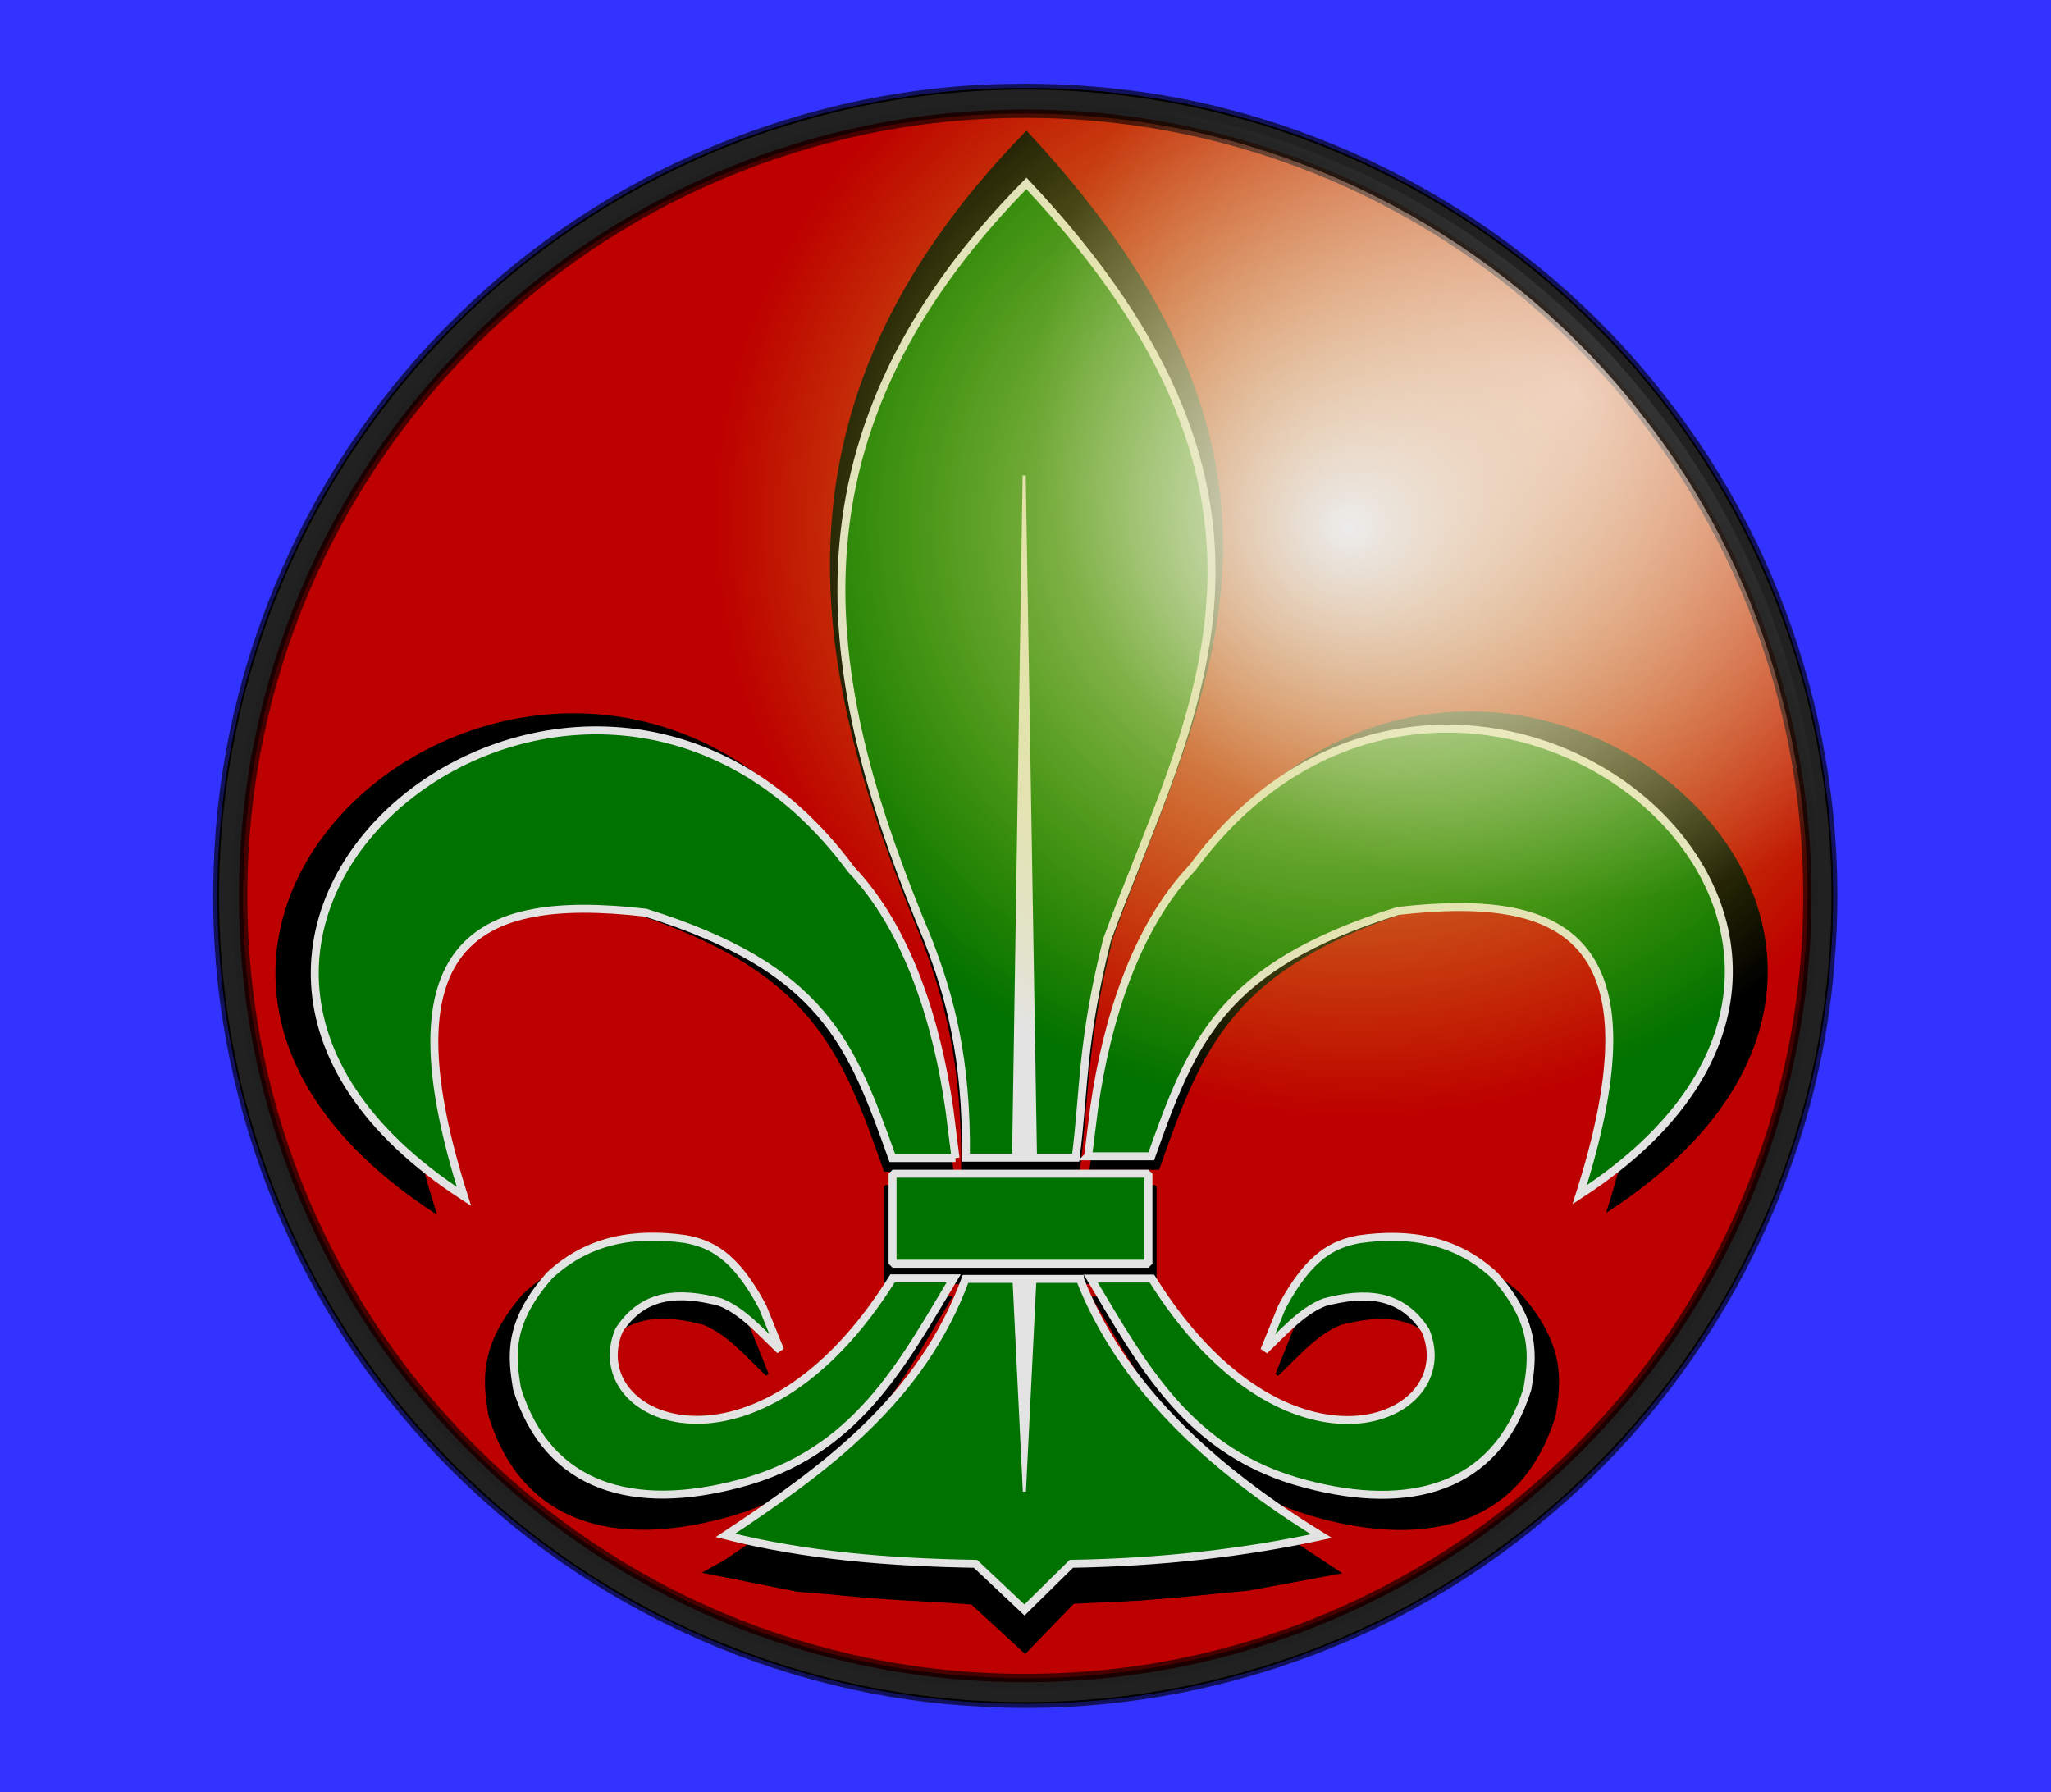
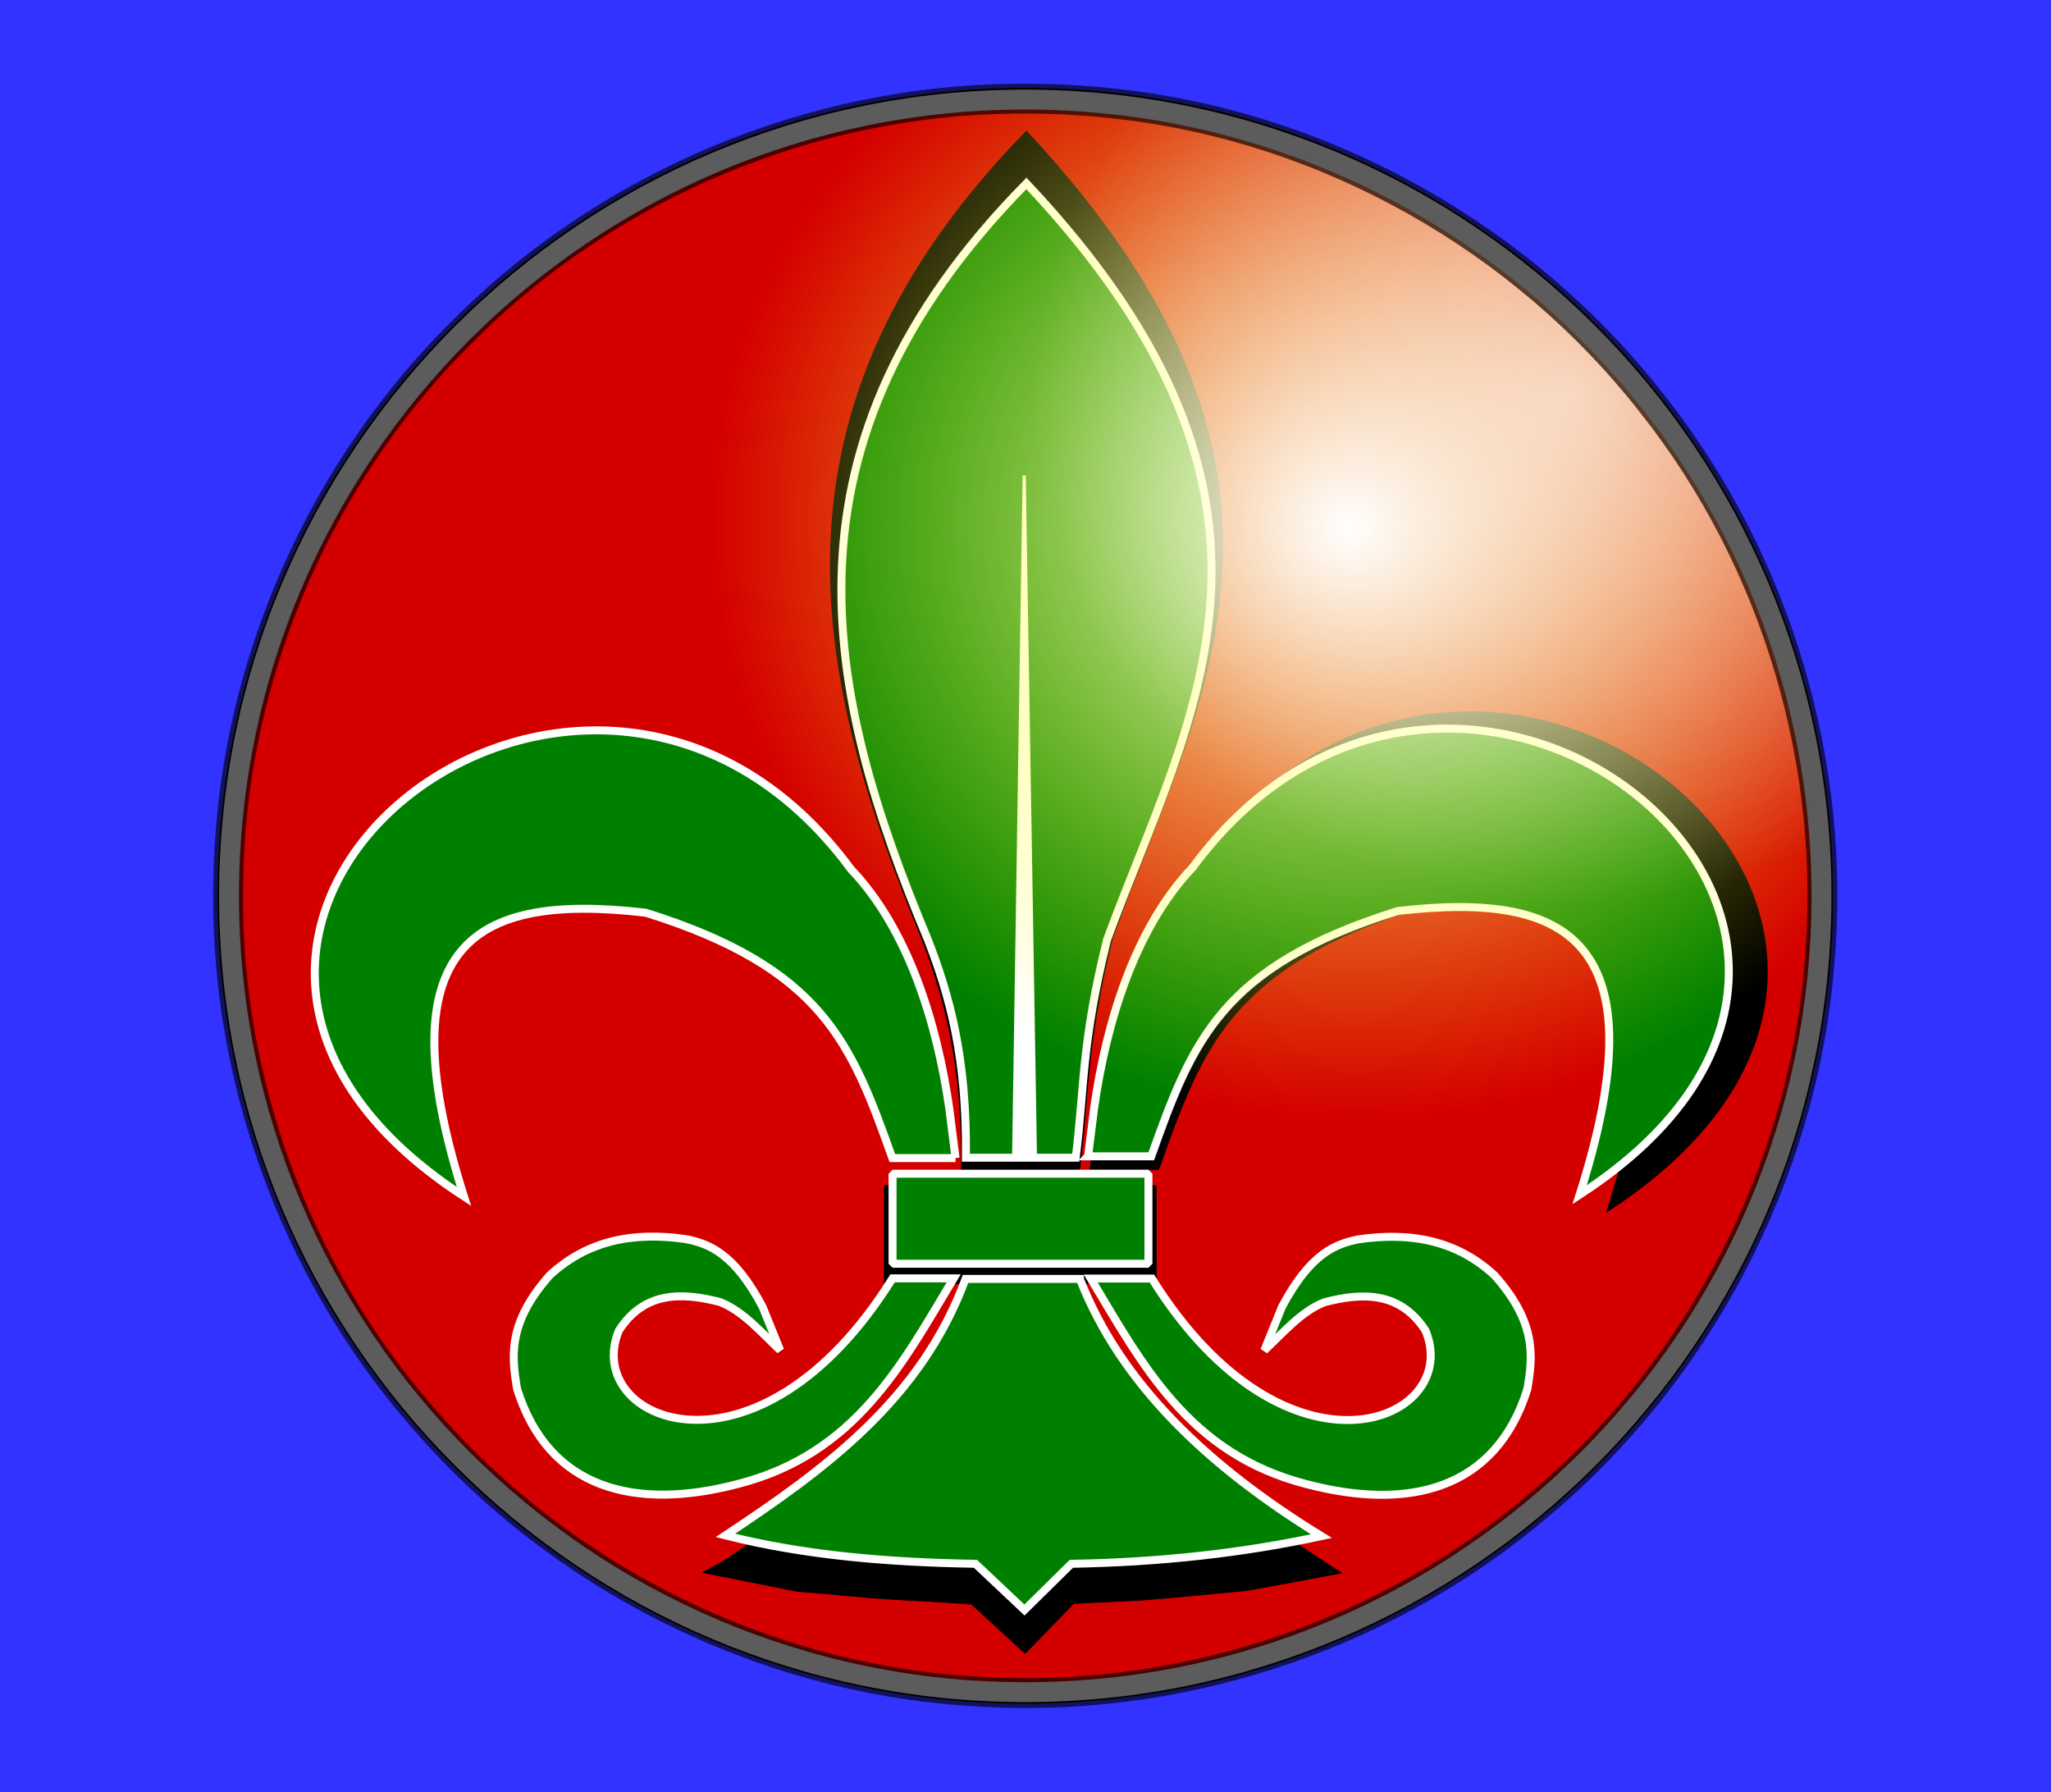
<svg xmlns="http://www.w3.org/2000/svg" version="1.0" viewBox="0 0 1030 900">
  <defs>
    <filter id="a">
      <feGaussianBlur stdDeviation="7.587" />
    </filter>
    <filter id="d">
      <feGaussianBlur stdDeviation="7.149" />
    </filter>
    <radialGradient id="c" cx="555.83" cy="299.04" r="354.64" gradientTransform="matrix(.849 .077 -.071 .786 83.269 71.564)" gradientUnits="userSpaceOnUse">
      <stop stop-color="#fff" offset="0" />
      <stop stop-color="#ff0" stop-opacity="0" offset="1" />
    </radialGradient>
    <radialGradient id="b" cx="652.29" cy="286.08" r="383.8" gradientTransform="matrix(.665 -.035 .033 .63 197.06 127.87)" gradientUnits="userSpaceOnUse">
      <stop stop-color="#fff" offset="0" />
      <stop stop-color="#fff" stop-opacity="0" offset="1" />
    </radialGradient>
  </defs>
  <g transform="translate(-2.522 -.562)">
    <rect x="1.403" y=".347" width="1032.2" height="900.43" fill="#00f" fill-rule="evenodd" opacity=".8" />
    <g transform="translate(82.522 .562)">
      <path transform="matrix(1.057 0 0 1.057 33.096 -104.41)" d="m380.09 147.62c-207.9 0-376.68 168.79-376.68 376.69-0.004 207.91 168.78 376.69 376.68 376.69 207.91 0 376.72-168.78 376.72-376.69 0-207.9-168.81-376.69-376.72-376.69z" fill-opacity=".175" fill-rule="evenodd" filter="url(#a)" stroke="#000" stroke-dashoffset="3.6" stroke-width="14.187" />
      <path transform="matrix(1.057 0 0 1.057 33.11 -104.37)" d="m754.05 524.32c0 206.52-167.42 373.94-373.94 373.94s-373.94-167.42-373.94-373.94 167.42-373.94 373.94-373.94 373.94 167.42 373.94 373.94z" fill="#d40000" fill-rule="evenodd" />
      <g transform="matrix(1.053 0 0 1.064 37.765 -49.358)" filter="url(#d)" stroke="#000">
        <path d="m402.45 598.38c4.43-34.86 2.81-57.62 15.75-109.51 41.51-112.95 110.83-219.02-40.51-379.73-129.37 131.28-101.27 256-49.5 379.73 10.76 27.72 19.71 59.09 19.13 109.51h55.13z" fill-rule="evenodd" stroke-width="1.565" />
        <path d="m371.28 596.9 5.29-341.09 5.63 341.33-10.92-0.24z" fill-rule="evenodd" stroke-width="1.562" />
-         <path d="m342.09 598.55-3.03-24.21c-6.17-43.59-20.82-90.74-49.42-120.76-133.32-180.65-399.27 31.14-194.41 164.25-18.883-59.33-18.72-95.95-5.54-117.47 16.24-26.52 52.26-30.1 96.77-25.02 89.15 27.86 103.32 65.59 123.9 123.21h31.73z" fill-rule="evenodd" stroke-width="1.565" />
        <path d="m404.45 659.42 10.23 23.93 17.32 25.41 24.55 27.07 29.08 26.27 40.05 26.21-42.31 7.79-50.54 4.6-32.99 1.59-22.8 23.27-25.22-22.94-45.01-3.01-38.25-3.02-42.85-8.45 21.47-11.64 29.06-22.06 25.76-25.95 20.81-22.92 11.93-21.14 12.15-25.26 29.99-0.15 27.57 0.4z" fill-rule="evenodd" stroke-width="2" />
-         <path d="m341.17 658.94c-25.78 42.9-48.99 87.93-108.13 103.19-51.66 13.65-95.33 2.84-111.12-47.67-2.81-16.42-4.69-33.31 16.41-57.06 19.45-18.01 42.78-21.78 68.13-18.18 12.19 2.32 24.61 7.45 38.74 34.03l8.82 21.8c-9.65-9.09-18.69-19.71-30.18-24.19-20.16-5.29-38.48-4.86-50.81 14.3-18.87 45.52 69.6 82.61 137.44-26.22h30.7z" fill-rule="evenodd" stroke-width="1.565" />
        <rect x="310.47" y="606.41" width="128.5" height="45.206" stroke-linecap="round" stroke-linejoin="bevel" stroke-width="1.553" />
        <path d="m408.66 597.68 3.03-24.21c6.17-43.59 20.81-90.75 49.41-120.76 133.33-180.65 399.28 31.13 194.42 164.25 18.88-59.34 18.72-95.95 5.54-117.47-16.25-26.52-52.26-30.11-96.77-25.03-89.15 27.86-103.33 65.59-123.9 123.22h-31.73z" fill-rule="evenodd" stroke-width="1.565" />
-         <path d="m410 659.04c25.79 42.9 49 87.93 108.14 103.19 51.66 13.65 95.33 2.84 111.12-47.67 2.8-16.43 4.69-33.31-16.41-57.07-19.45-18-42.78-21.77-68.13-18.17-12.19 2.32-24.61 7.45-38.74 34.03l-8.82 21.8c9.65-9.1 18.69-19.71 30.18-24.19 20.16-5.29 38.48-4.86 50.81 14.3 18.87 45.52-69.6 82.61-137.44-26.22h-30.71z" fill-rule="evenodd" stroke-width="1.565" />
        <path d="m404.54 659.24h-57.43c-22.17 60.35-70.38 95.52-120.58 128.78 40.22 10.19 82.5 13.54 125.57 14.27l24.62 23.19 23.54-23.19c45.25-0.76 86.98-5.54 125.57-13.91-56.75-34.89-100.61-76.22-121.29-129.14z" fill-rule="evenodd" stroke-width="1px" />
        <path d="m381.92 659.82-5.25 106.21-5.16-105.96 10.41-0.25z" fill-rule="evenodd" stroke-width="1.56" />
      </g>
      <path d="m460.22 581.32c4.42-34.86 2.81-57.62 15.75-109.5 41.5-112.96 110.83-219.02-40.51-379.73-129.37 131.28-101.27 256-49.5 379.73 10.76 27.72 19.7 59.09 19.12 109.5h55.14z" fill="#008000" fill-rule="evenodd" stroke="#fff" stroke-width="4" />
      <path d="m429.05 579.85 5.29-341.09 5.63 341.32-10.92-0.23z" fill="#fff" fill-rule="evenodd" stroke="#fff" stroke-width="1.562" />
      <path d="m399.86 581.5-3.04-24.21c-6.16-43.59-20.81-90.75-49.41-120.76-133.33-180.65-399.28 31.13-194.41 164.25-18.88-59.34-18.72-95.95-5.54-117.47 16.24-26.52 52.26-30.11 96.76-25.03 89.15 27.86 103.33 65.59 123.91 123.22h31.73z" fill="#008000" fill-rule="evenodd" stroke="#fff" stroke-width="4" />
      <path d="m462.22 642.37 10.22 23.92 17.33 25.42 24.55 27.06 29.08 26.27 40.05 26.21-42.31 7.79-50.55 4.61-32.99 1.59-22.79 23.26-25.22-22.94-45.01-3.01-38.25-3.01-42.86-8.46 21.48-11.64 29.06-22.05 25.76-25.95 20.81-22.93 11.93-21.14 12.15-25.26 29.98-0.15 27.58 0.41z" fill="#ccc" fill-rule="evenodd" stroke-opacity="0" />
      <path d="m398.94 641.89c-25.78 42.9-48.99 87.93-108.13 103.19-51.67 13.64-95.33 2.84-111.13-47.67-2.8-16.43-4.68-33.31 16.41-57.07 19.46-18 42.79-21.78 68.14-18.18 12.19 2.32 24.61 7.45 38.74 34.04l8.82 21.8c-9.65-9.1-18.69-19.71-30.18-24.2-20.16-5.28-38.48-4.86-50.81 14.3-18.87 45.52 69.59 82.61 137.44-26.21h30.7z" fill="#008000" fill-rule="evenodd" stroke="#fff" stroke-width="4" />
      <rect x="368.24" y="589.35" width="128.5" height="45.206" fill="#008000" stroke="#fff" stroke-linecap="round" stroke-linejoin="bevel" stroke-width="4" />
      <path d="m466.43 580.62 3.03-24.21c6.16-43.59 20.81-90.74 49.41-120.76 133.33-180.65 399.28 31.14 194.41 164.25 18.89-59.33 18.73-95.95 5.54-117.47-16.24-26.52-52.26-30.1-96.76-25.02-89.15 27.86-103.33 65.59-123.9 123.21h-31.73z" fill="#008000" fill-rule="evenodd" stroke="#fff" stroke-width="4" />
      <path d="m467.77 641.99c25.79 42.89 49 87.92 108.14 103.18 51.66 13.65 95.33 2.84 111.12-47.67 2.8-16.42 4.69-33.3-16.41-57.06-19.45-18.01-42.79-21.78-68.13-18.18-12.19 2.32-24.61 7.45-38.74 34.04l-8.82 21.8c9.65-9.1 18.69-19.71 30.18-24.2 20.15-5.29 38.48-4.86 50.81 14.3 18.87 45.52-69.6 82.61-137.45-26.21h-30.7z" fill="#008000" fill-rule="evenodd" stroke="#fff" stroke-width="4" />
      <path d="m462.31 642.18h-57.43c-22.17 60.36-70.39 95.53-120.58 128.78 40.22 10.2 82.5 13.55 125.57 14.27l24.61 23.19 23.55-23.19c45.25-0.76 86.98-5.54 125.57-13.91-56.75-34.88-100.62-76.21-121.29-129.14z" fill="#008000" fill-rule="evenodd" stroke="#fff" stroke-width="4" />
-       <path d="m439.69 642.77-5.25 106.2-5.16-105.95 10.41-0.25z" fill="#fff" fill-rule="evenodd" stroke="#fff" stroke-width="1.56" />
      <path transform="matrix(1.057 0 0 1.057 33.107 -104.36)" d="m380.09 146.03c-208.76 0-378.28 169.52-378.28 378.28 0.003 208.77 169.52 378.28 378.28 378.28 208.77 0 378.32-169.51 378.32-378.28 0-208.76-169.55-378.28-378.32-378.28z" fill="url(#c)" fill-rule="evenodd" stroke="#fff" stroke-dashoffset="3.6" stroke-width="9.458" />
-       <path transform="matrix(1.057 0 0 1.057 33.107 -104.36)" d="m380.09 147.62c-207.9 0-376.68 168.79-376.68 376.69-0.004 207.91 168.78 376.69 376.68 376.69 207.91 0 376.72-168.78 376.72-376.69 0-207.9-168.81-376.69-376.72-376.69z" fill-opacity=".175" fill-rule="evenodd" filter="url(#a)" opacity=".8" stroke="#000" stroke-dashoffset="3.6" stroke-width="14.187" />
+       <path transform="matrix(1.057 0 0 1.057 33.107 -104.36)" d="m380.09 147.62z" fill-opacity=".175" fill-rule="evenodd" filter="url(#a)" opacity=".8" stroke="#000" stroke-dashoffset="3.6" stroke-width="14.187" />
      <path transform="matrix(1.057 0 0 1.057 33.093 -104.4)" d="m375.19 145.66c-96.25 0.74-191.16 40.36-259.6 107.75-69.433 67.25-111.39 161.91-114 258.71-3.452 94.98 30.71 190.37 93.537 261.48 64.713 74.52 159.58 122.09 258.28 128.46 96.9 7.24 195.77-24.76 269.83-87.52 76.11-63.26 125.73-157.47 134.07-256.29 8.88-95.15-20.01-192.97-79.34-267.69-61.1-78.37-154.13-131.06-253.03-142.3-16.5-1.97-33.14-2.81-49.75-2.6z" fill="url(#b)" fill-rule="evenodd" filter="url(#a)" opacity=".8" stroke="#000" stroke-dashoffset="3.6" stroke-width="14.187" />
    </g>
  </g>
</svg>